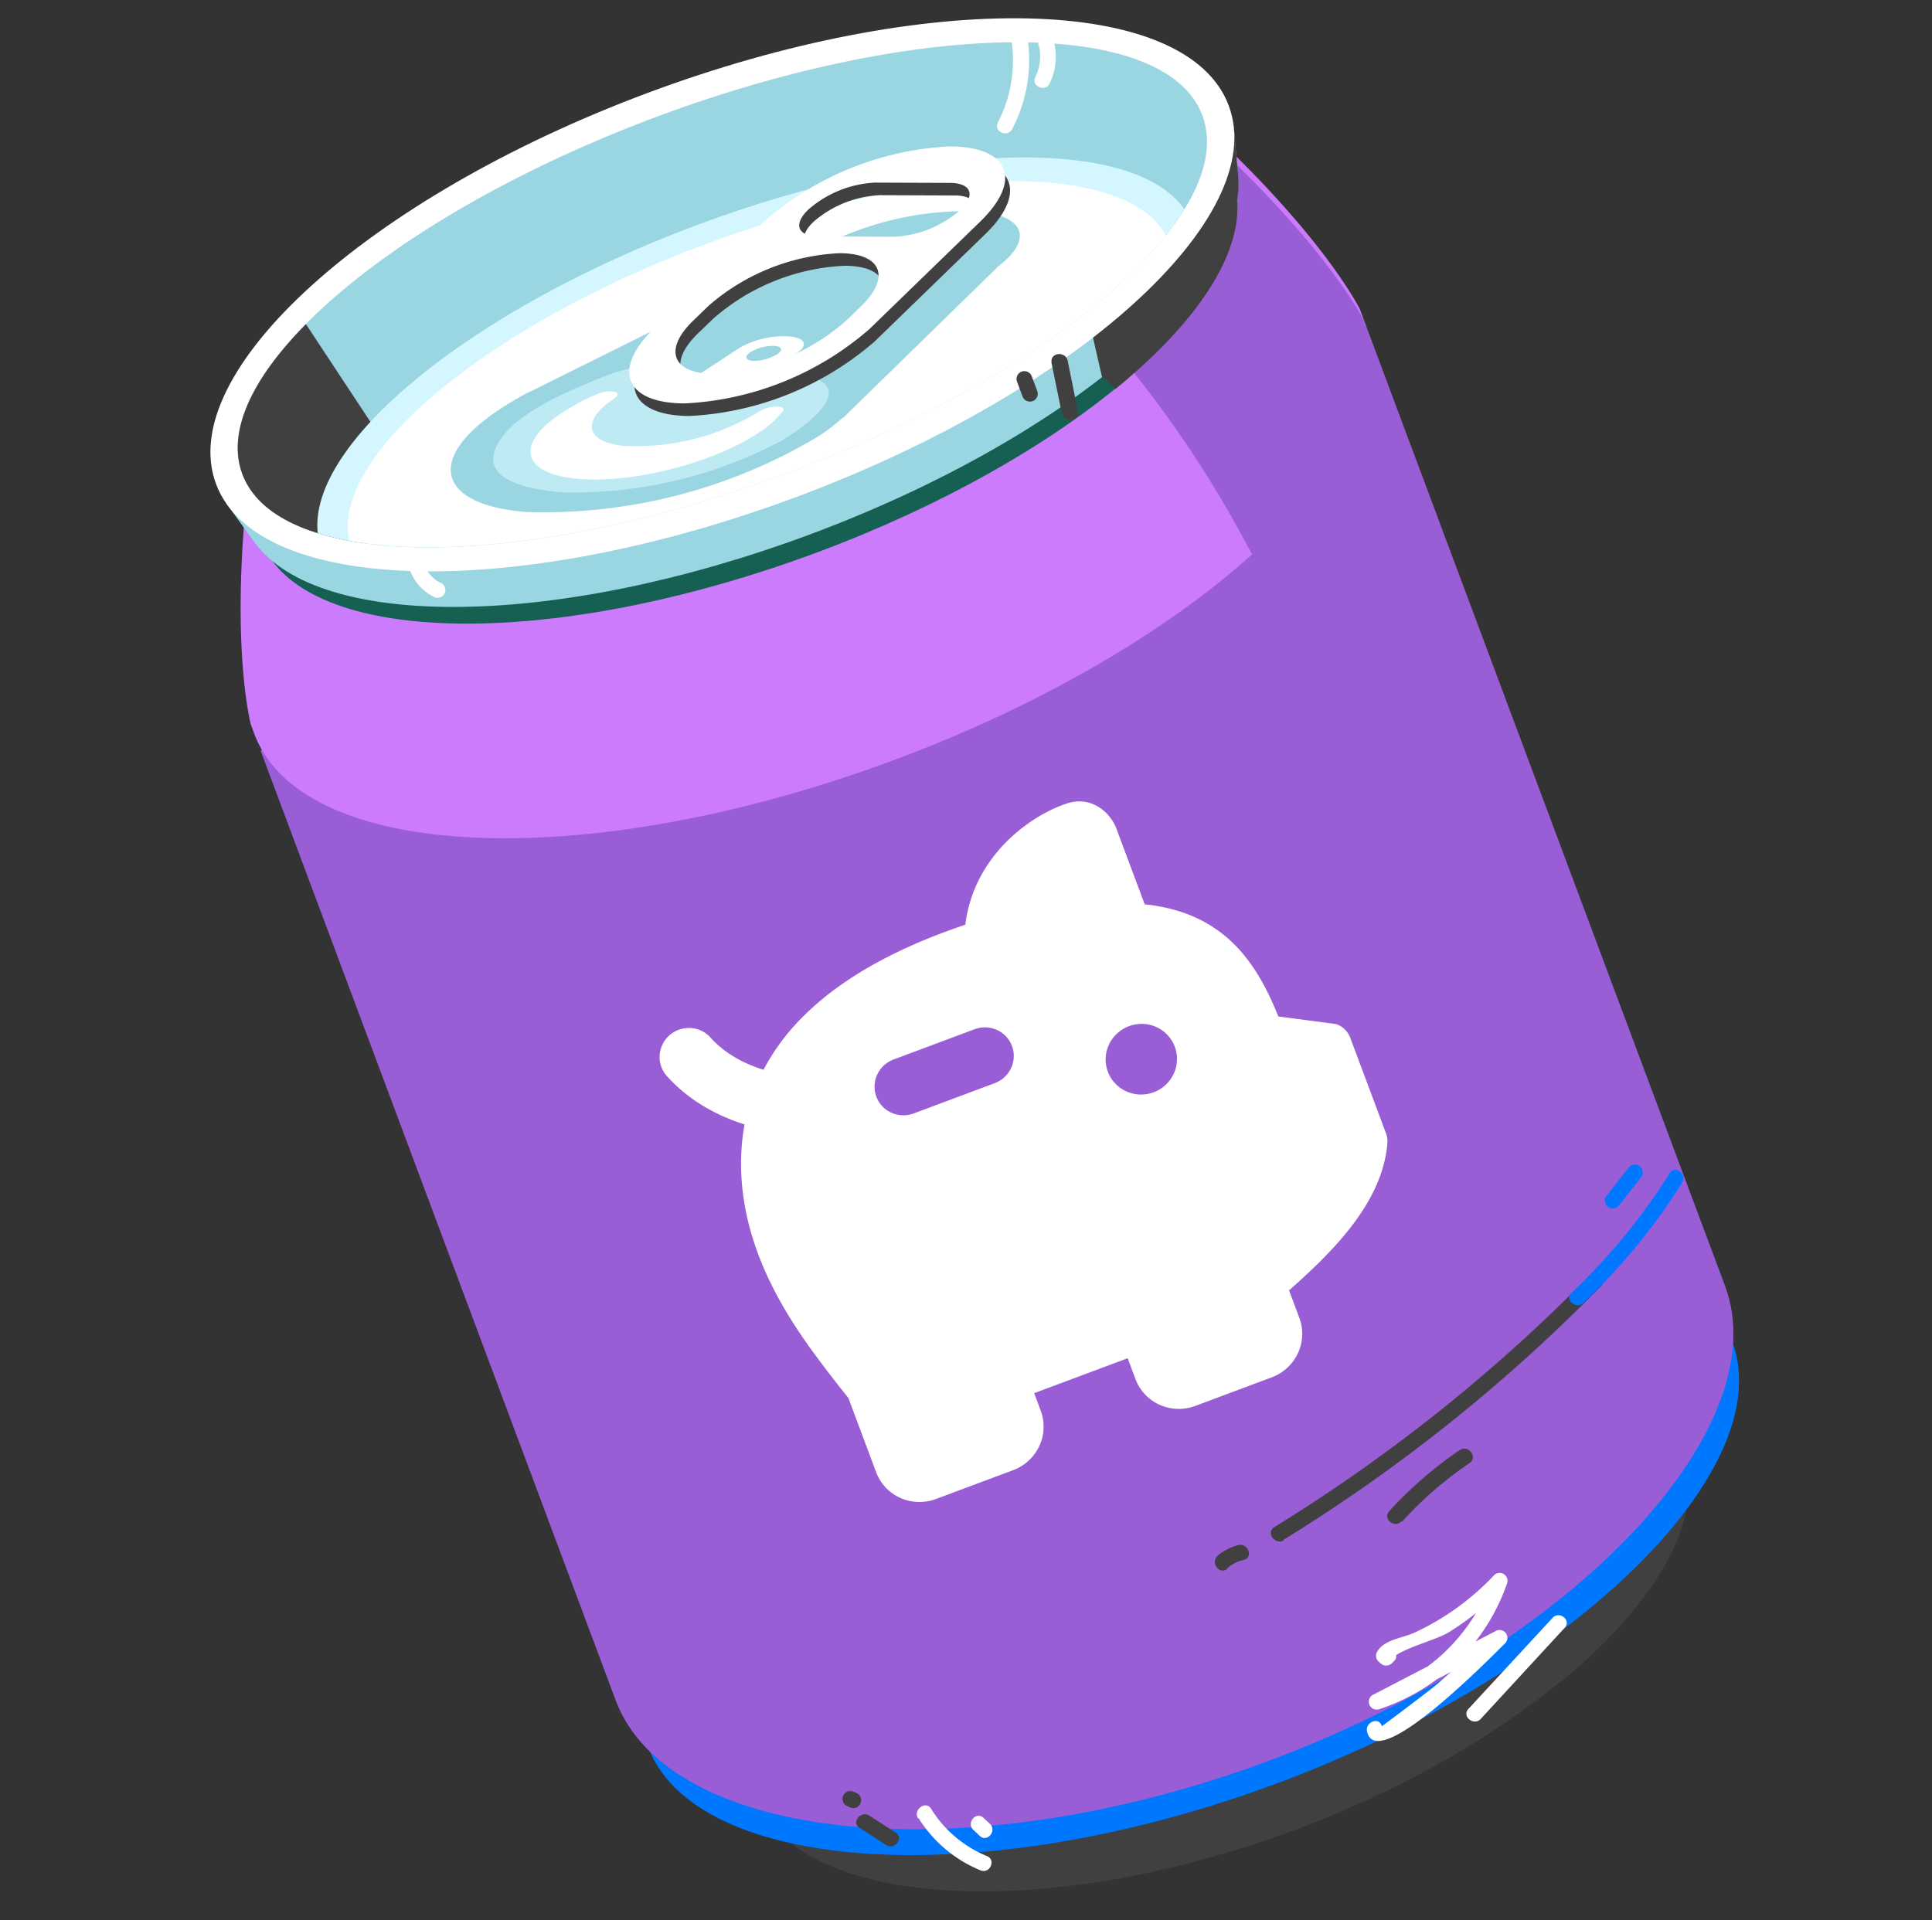
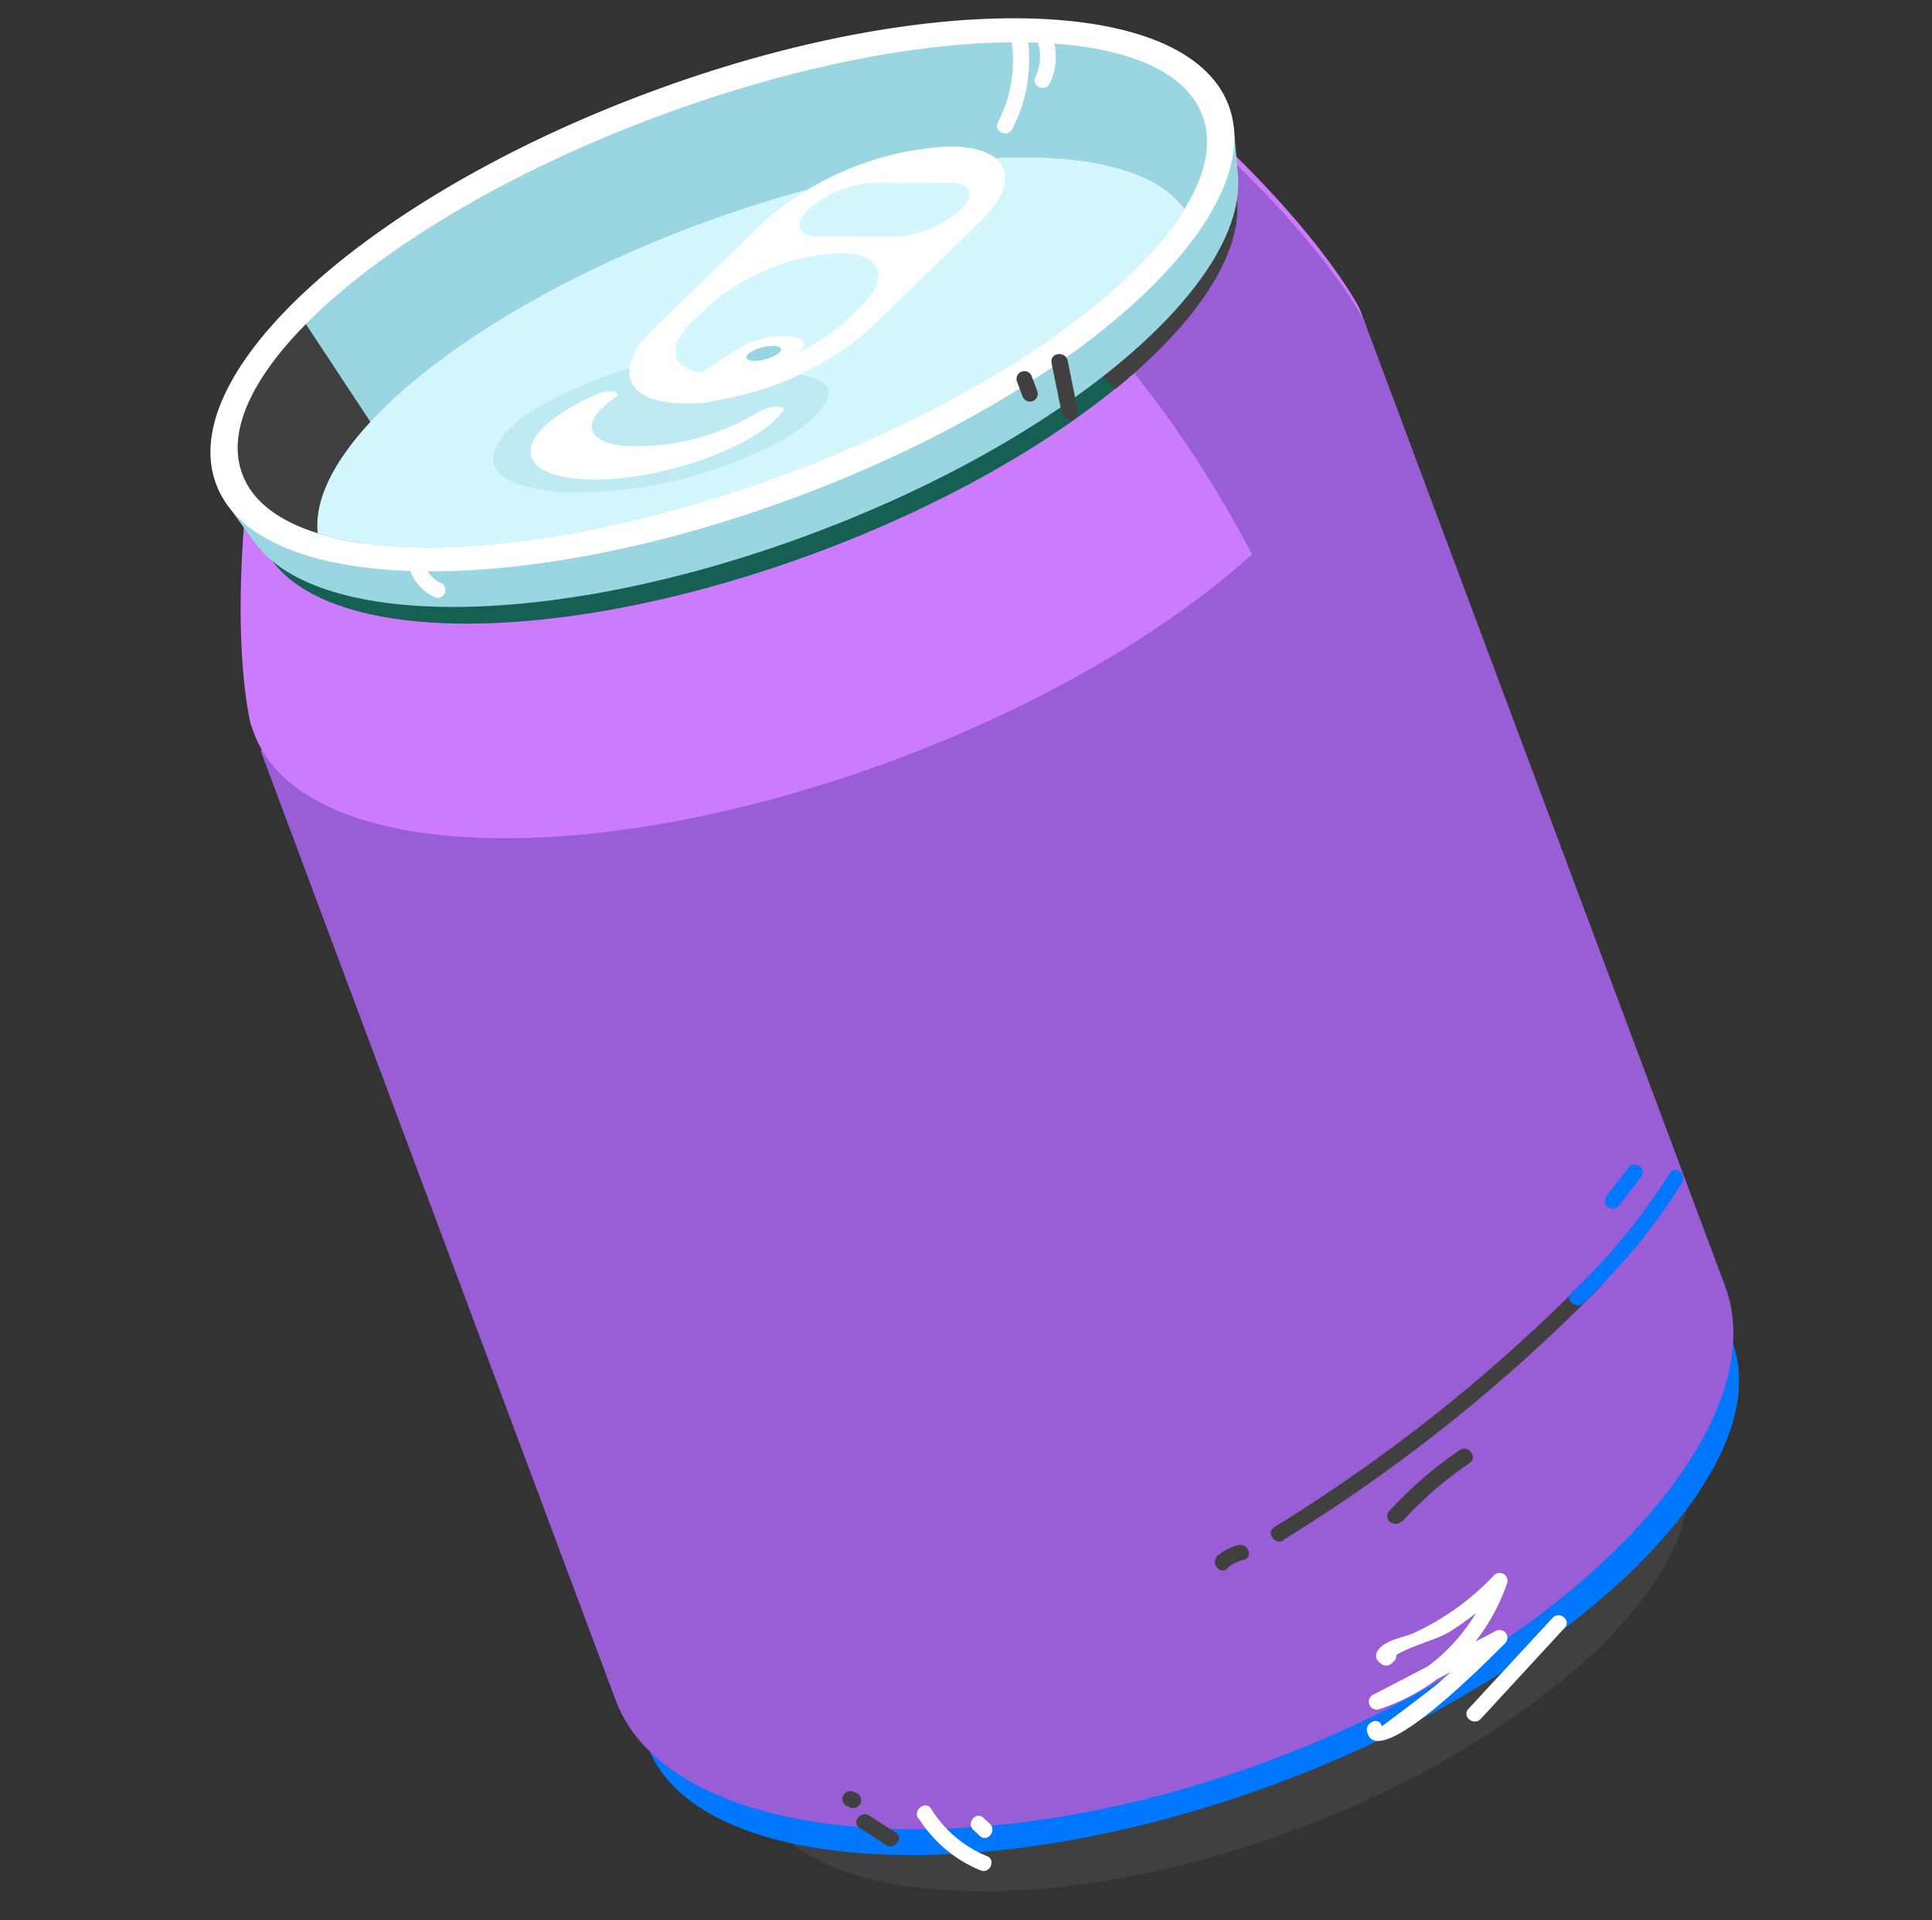
<svg xmlns="http://www.w3.org/2000/svg" width="168" height="167" fill="none">
  <rect width="100%" height="100%" fill="#333333" stroke="none" />
  <g clip-path="url('#clip0_8116_103')">
    <g clip-path="url('#clip1_8116_103')">
      <g clip-path="url('#clip2_8116_103')">
        <path d="M146.334 126.396c3.484 9.32-11.396 24.41-33.622 32.719-22.225 8.308-43.355 6.68-46.84-2.64-3.483-9.32 11.712-23.607 33.924-31.911 22.213-8.304 43.049-7.501 46.538 1.832Z" fill="#404040" />
        <path d="M146.34 126.452c-1.327-3.551-5.198-5.874-10.703-6.914l5.67 15.167-.136 2.52s-.086 3.67-5.416 8.907a2.74 2.74 0 0 0-.398.455c8.636-6.998 13.058-14.584 10.983-20.135Z" fill="#404040" />
        <path d="M150.618 116.685c4.088 10.936-13.35 28.618-39.386 38.352-26.037 9.733-50.798 7.826-54.886-3.11-4.088-10.936 13.718-27.674 39.74-37.402 26.024-9.729 50.449-8.763 54.532 2.16Z" fill="#07F" />
        <path d="M150.627 116.711c-2.061-5.513-9.278-8.484-19.338-8.844l10.007 26.769-.137 2.52.043.116c7.762-7.271 11.563-14.843 9.425-20.561Z" fill="#07F" />
        <path d="m119.112 29.206-96.46 36.06L53.544 147.9c4.578 12.246 30.28 15.155 56.913 5.198 26.634-9.956 44.125-29.012 39.547-41.258l-30.892-82.635Z" fill="#995ED5" />
        <path d="M118.29 26.97s-2.985-6.19-13.293-15.75l-3.707-4.576-13.976 5.853 1.326 6.664a115.2 115.2 0 0 0-49.566 18.53l-3.359-5.905-14.4 4.755.203 5.886c-1.49 13.985.3 20.607.3 20.607l.297.795C26.295 75.01 51.281 76 77.918 66.04c26.638-9.958 44.848-27.096 40.669-38.275l-.297-.795Z" fill="#CB7BFC" />
        <path d="m118.987 28.836-.297-.795s-2.985-6.19-13.292-15.75l-3.707-4.576-8.38 3.512.213 15.424 1.08 1.057a98.016 98.016 0 0 1 14.719 21.398l.033.09c7.934-7.16 11.797-14.565 9.631-20.36Z" fill="#995ED5" />
        <path d="M111.605 133.929a144.752 144.752 0 0 0 27.638-22.095c.625-.628-.439-1.487-1.051-.863a144.113 144.113 0 0 1-27.392 21.856c-.749.455.062 1.57.824 1.153l-.019-.051ZM106.693 136.422c.414-.376.92-.636 1.467-.753.852-.216.36-1.493-.479-1.282a4.368 4.368 0 0 0-1.798.921c-.644.577.135 1.688.824 1.153l-.014-.039ZM121.885 132.38a32.578 32.578 0 0 1 5.908-5.131c.721-.489-.072-1.595-.824-1.153a34.845 34.845 0 0 0-6.178 5.348c-.585.658.48 1.516 1.07.872l.024.064ZM74.732 158.964c.77.501 1.535.99 2.293 1.495.758.506 1.599-.597.868-1.069l-2.301-1.478c-.73-.472-1.599.598-.86 1.052ZM74.479 155.947l-.294-.124a.68.68 0 0 0-.889.85.688.688 0 0 0 .316.387l.3.136a.681.681 0 0 0 .907-.339.687.687 0 0 0-.34-.91Z" fill="#404040" />
        <path d="M137.699 113.318a53.504 53.504 0 0 0 8.561-10.434c.457-.726-.599-1.602-1.064-.858a53.7 53.7 0 0 1-8.549 10.428c-.635.603.43 1.462 1.052.864ZM140.763 104.866l1.973-2.52a.684.684 0 0 0-.138-.907.684.684 0 0 0-.914.043l-1.977 2.508a.685.685 0 0 0 1.056.876Z" fill="#07F" />
        <path d="M79.869 158.125a11.514 11.514 0 0 0 5.387 4.547c.812.339 1.384-.897.573-1.237a10.295 10.295 0 0 1-4.862-4.115c-.455-.75-1.566.06-1.15.824l.052-.019ZM84.644 159.161l.559.521c.649.605 1.504-.46.873-1.057l-.56-.521c-.648-.605-1.517.464-.872 1.057ZM120.2 143.588l-.15.144.956-.094-.209-.17.108.953c.625-.979 3.865-1.708 5.074-2.452a24.703 24.703 0 0 0 4.967-4.063l-1.154-.709a16.244 16.244 0 0 1-10.321 10.171l.479 1.282 10.689-5.559-.77-1.086a149.796 149.796 0 0 1-4.845 4.427c-.481.428-4.858 3.73-4.868 3.705-.204-.859-1.478-.368-1.279.478.872 3.736 10.955-6.682 12.049-7.734a.684.684 0 0 0-.766-1.072l-10.689 5.559a.68.68 0 0 0-.4.88.685.685 0 0 0 .879.402 17.536 17.536 0 0 0 6.811-4.152 17.588 17.588 0 0 0 4.274-6.743.685.685 0 0 0-1.154-.708 22.535 22.535 0 0 1-6.891 4.958c-.969.45-2.575.597-3.188 1.572a.699.699 0 0 0 .096.957l.214.183a.709.709 0 0 0 .956-.094l.15-.144c.635-.602-.434-1.474-1.056-.876l.038-.015ZM135.011 140.711l-7.326 7.927c-.59.644.461 1.507 1.069.871l7.309-7.934c.603-.649-.462-1.508-1.052-.864Z" fill="#fff" />
        <path d="M131.883 83.685c2.127 5.166-4.387 6.01-5.479 6.22l-1.606.402-2.933-7.845 3.041-.739c4.965-1.856 6.106-.892 6.977 1.962Z" fill="#995ED5" />
      </g>
      <g clip-path="url('#clip3_8116_103')">
        <path fill-rule="evenodd" clip-rule="evenodd" d="M83.94 80.423c.77-6.167 5.864-9.581 8.846-10.546 2.136-.692 3.77.797 4.295 2.2l2.459 6.577c3.153.327 5.594 1.424 7.509 3.21 1.885 1.763 3.12 4.072 4.109 6.542l5.017.66a2.002 2.002 0 0 1 1.238 1.192l3.113 8.326c.101.273.14.565.116.855-.429 5.202-4.802 9.463-8.55 12.792l.894 2.39a3.982 3.982 0 0 1-.121 3.069 4.086 4.086 0 0 1-2.276 2.104l-6.649 2.485a4.081 4.081 0 0 1-3.097-.094 3.982 3.982 0 0 1-2.105-2.237l-.679-1.816-8.13 3.039.569 1.523a3.98 3.98 0 0 1-.121 3.069 4.084 4.084 0 0 1-2.276 2.104l-6.713 2.509a4.082 4.082 0 0 1-3.098-.094 3.98 3.98 0 0 1-2.104-2.237l-2.407-6.439a25.084 25.084 0 0 0-.314-.4l-.165-.208c-.37-.466-.736-.935-1.097-1.407l-.04-.049c-2.903-3.803-8.3-10.864-7.672-19.758.047-.666.132-1.329.254-1.986-2.32-.736-4.86-2.04-6.843-4.31a2.474 2.474 0 0 1-.535-1.79 2.524 2.524 0 0 1 .867-1.67 2.565 2.565 0 0 1 1.788-.618 2.52 2.52 0 0 1 1.713.777c1.244 1.417 2.927 2.318 4.657 2.856a18.927 18.927 0 0 1 3.23-4.415c3.119-3.206 7.761-5.997 14.32-8.201l-.001-.004Zm4.058 10.552c.484 1.294-.187 2.742-1.498 3.232l-7.044 2.634a2.552 2.552 0 0 1-1.936-.06 2.488 2.488 0 0 1-1.315-1.398 2.488 2.488 0 0 1 .075-1.918c.281-.606.793-1.08 1.423-1.315l7.044-2.633c1.314-.491 2.767.163 3.25 1.458Zm12.172 4.075a3.126 3.126 0 0 0 1.859-1.592 3.05 3.05 0 0 0-.533-3.468c-.29-.3-.638-.537-1.025-.699a3.142 3.142 0 0 0-4.076 1.642 3.048 3.048 0 0 0-.06 2.279 3.048 3.048 0 0 0 1.54 1.68 3.125 3.125 0 0 0 2.295.158Z" fill="#fff" />
      </g>
      <g clip-path="url('#clip4_8116_103')">
        <path d="m107.196 13.317-1.817-1.351c-5.41-7.608-24.982-5.77-46.785 2.38-21.803 8.151-37.866 20-36.968 29.265l-.378 1.836 2.372 3.263c5.463 7.558 25.815 7.416 47.554-.71 21.74-8.127 37.194-21.371 36.372-30.664l-.35-4.019Z" fill="#156052" />
        <path d="m107.195 13.318-1.817-1.352a10.81 10.81 0 0 0-5.792-3.797l-4.07 1.2.332 23.343 1.08 1.057.034.09c7.027-5.725 11.035-11.65 10.606-16.502l-.373-4.04Z" fill="#404040" />
        <path d="m107.29 11.076-1.852-1.368c-5.51-7.76-25.507-5.851-47.669 2.434-22.161 8.284-38.633 20.287-37.682 29.809l-.38 1.866 2.412 3.336c5.577 7.705 26.304 7.555 48.466-.73 22.161-8.285 37.917-21.773 37.059-31.242l-.354-4.105Z" fill="#9AD5E2" />
-         <path d="m107.664 15.232-.374-4.156-1.833-1.317c-2.192-3.096-6.696-4.657-12.71-4.877l-1.873 6.296 4.966 21.668c7.789-6.067 12.299-12.444 11.824-17.614Z" fill="#404040" />
        <path d="M69.373 43.18c24.316-9.091 41.093-24.312 37.472-33.998C103.224-.504 80.576-.988 56.26 8.103 31.944 17.193 15.167 32.414 18.788 42.1c3.62 9.686 26.268 10.17 50.585 1.08Z" fill="#fff" />
        <path d="M68.595 41.103c23.052-8.618 39.152-22.526 35.96-31.065-3.192-8.54-24.467-8.475-47.52.142-23.051 8.618-39.151 22.526-35.96 31.065 3.193 8.539 24.468 8.475 47.52-.142Z" fill="#9AD5E2" />
        <path d="M21.071 41.232c1.213 3.244 5.032 5.235 10.566 6.001l3.61-5.938-8.645-13.104c-4.737 4.795-6.892 9.4-5.53 13.041Z" fill="#404040" />
        <path d="M68.596 41.102c16.624-6.214 29.63-15.168 34.394-22.895-4.455-6.46-22.73-5.984-42.436 1.383S26.756 38.58 27.631 46.378c8.664 2.708 24.354.934 40.965-5.276Z" fill="#D4F7FF" />
-         <path d="M68.622 41.093c15-5.608 27.035-13.453 32.745-20.6-.067-.179-.13-.345-.291-.504-4.177-6.066-21.342-5.626-39.859 1.297C42.7 28.208 29.456 39.136 30.27 46.459c.067.179.052.374.076.555 9.002 1.662 23.25-.304 38.276-5.921Z" fill="#fff" />
-         <path d="M84.907 18.377a27.472 27.472 0 0 0-14.22 3.445l-24.574 12.24-.18.067c-.898.482-1.748.976-2.528 1.501-6.42 4.27-5.379 8.265 2.306 8.899a46.487 46.487 0 0 0 25.524-6.62 16.76 16.76 0 0 0 1.992-1.533l.09-.034 12.994-12.69.466-.466c3.111-2.361 2.36-4.448-1.87-4.81Z" fill="#9AD5E2" />
        <path d="m63.606 32.082 5.127.421c5.128.421 3.92 2.919-.74 5.815a38.71 38.71 0 0 1-19.056 4.508c-5.297-.446-7.513-2.086-5.032-5.118 1.452-1.77 4.716-3.37 7.36-4.446 1.82-.81 3.739-1.38 5.706-1.695l.18-.067 1.837 2.615 4.618-2.033Z" fill="#BEEAF4" />
        <path d="m69.32 30.677-5.2 3.404a7.914 7.914 0 0 1-4.318 1.001c-1.388-.124-1.758-.804-.705-1.417l5.199-3.404a7.79 7.79 0 0 1 4.319-1.001c1.382.111 1.713.762.704 1.417Z" fill="#fff" />
        <path d="M67.378 30.087c.633.056.728.386.187.734a3.855 3.855 0 0 1-2.123.56c-.632-.056-.727-.386-.191-.747a3.854 3.854 0 0 1 2.127-.547Z" fill="#9AD5E2" />
-         <path d="m66.954 20.295-9.626 9.341c-3.719 3.582-2.547 6.52 2.622 6.545a26.6 26.6 0 0 0 16.092-6.468l9.625-9.341c3.714-3.595 2.535-6.515-2.634-6.54a26.421 26.421 0 0 0-16.08 6.463Zm8.35 7.443-1.34 1.29a18.604 18.604 0 0 1-11.404 4.584c-3.66-.005-4.492-2.075-1.86-4.623l1.34-1.29a18.605 18.605 0 0 1 11.404-4.584c3.643-.003 4.48 2.08 1.86 4.623Zm7.733-10.737c1.854.008 2.277 1.062.887 2.371a9.438 9.438 0 0 1-5.753 2.312l-6.54-.025c-1.84-.013-2.264-1.068-.886-2.372a9.439 9.439 0 0 1 5.753-2.311l6.539.025Z" fill="#404040" />
        <path d="m66.516 19.202-9.626 9.341c-3.713 3.595-2.547 6.52 2.622 6.545a26.422 26.422 0 0 0 16.092-6.469l9.626-9.34c3.726-3.6 2.547-6.52-2.622-6.545a26.422 26.422 0 0 0-16.092 6.468Zm8.35 7.443-1.34 1.29a18.645 18.645 0 0 1-11.403 4.585c-3.648-.01-4.48-2.081-1.847-4.629l1.327-1.285a18.645 18.645 0 0 1 11.404-4.584c3.647.01 4.48 2.08 1.86 4.623ZM82.6 15.908c1.855.008 2.278 1.062.887 2.371a9.439 9.439 0 0 1-5.753 2.312l-6.539-.025c-1.841-.013-2.26-1.055-.882-2.36a9.534 9.534 0 0 1 5.749-2.323l6.538.025ZM35.488 48.993a4.116 4.116 0 0 0 2.365 2.974.681.681 0 0 0 .846-.85.685.685 0 0 0-.286-.382 2.738 2.738 0 0 1-1.568-1.854c-.187-.851-1.544-.738-1.408.132l.05-.02ZM87.884 3.105c.48 2.57.087 5.227-1.114 7.547-.403.793.84 1.351 1.248.57A13.024 13.024 0 0 0 89.3 2.956c-.16-.86-1.518-.747-1.403.145l-.013.005ZM90.346 3.996a4.11 4.11 0 0 1-.316 2.705c-.39.788.858 1.36 1.244.558a5.315 5.315 0 0 0 .429-3.375c-.174-.856-1.531-.743-1.408.131l.05-.019Z" fill="#fff" />
        <path d="m91.428 31.53.9 4.398c.174.855 1.531.742 1.408-.132-.3-1.466-.592-2.95-.892-4.415-.174-.856-1.531-.743-1.404.144l-.012.005ZM88.438 33.203l.48 1.282a.685.685 0 0 0 .878.402.682.682 0 0 0 .4-.88l-.48-1.282a.685.685 0 0 0-.878-.402.681.681 0 0 0-.4.88Z" fill="#404040" />
        <path d="M65.893 35.864a20.38 20.38 0 0 1-11.792 2.903c-3.07-.358-3.492-2.036-1.104-3.817l.406-.288c.87-.58-.325-.872-1.478-.38a18.011 18.011 0 0 0-3.943 2.256c-2.882 2.267-2.346 4.37 1.272 4.975 4.714.827 12.553-1.065 16.797-3.931a8.034 8.034 0 0 0 2.011-1.806c.429-.582-1.258-.538-2.122.056l-.047.032Z" fill="#fff" />
      </g>
    </g>
  </g>
  <defs>
    <clipPath id="clip0_8116_103">
      <path fill="#fff" d="M0 0h168v167.006H0z" />
    </clipPath>
    <clipPath id="clip1_8116_103">
      <path fill="#fff" transform="rotate(-20.497 76.287 -9.122)" d="M0 0h102.98v161.271H0z" />
    </clipPath>
    <clipPath id="clip2_8116_103">
      <path fill="#fff" transform="rotate(-20.497 116.111 -16.323)" d="M0 0h102.992v146.817H0z" />
    </clipPath>
    <clipPath id="clip3_8116_103">
-       <path fill="#fff" transform="rotate(-20.497 230.189 -68.391)" d="M0 0h80v80H0z" />
-     </clipPath>
+       </clipPath>
    <clipPath id="clip4_8116_103">
      <path fill="#fff" transform="rotate(-20.497 74.04 -21.544)" d="M0 0h94.009v42.593H0z" />
    </clipPath>
  </defs>
</svg>